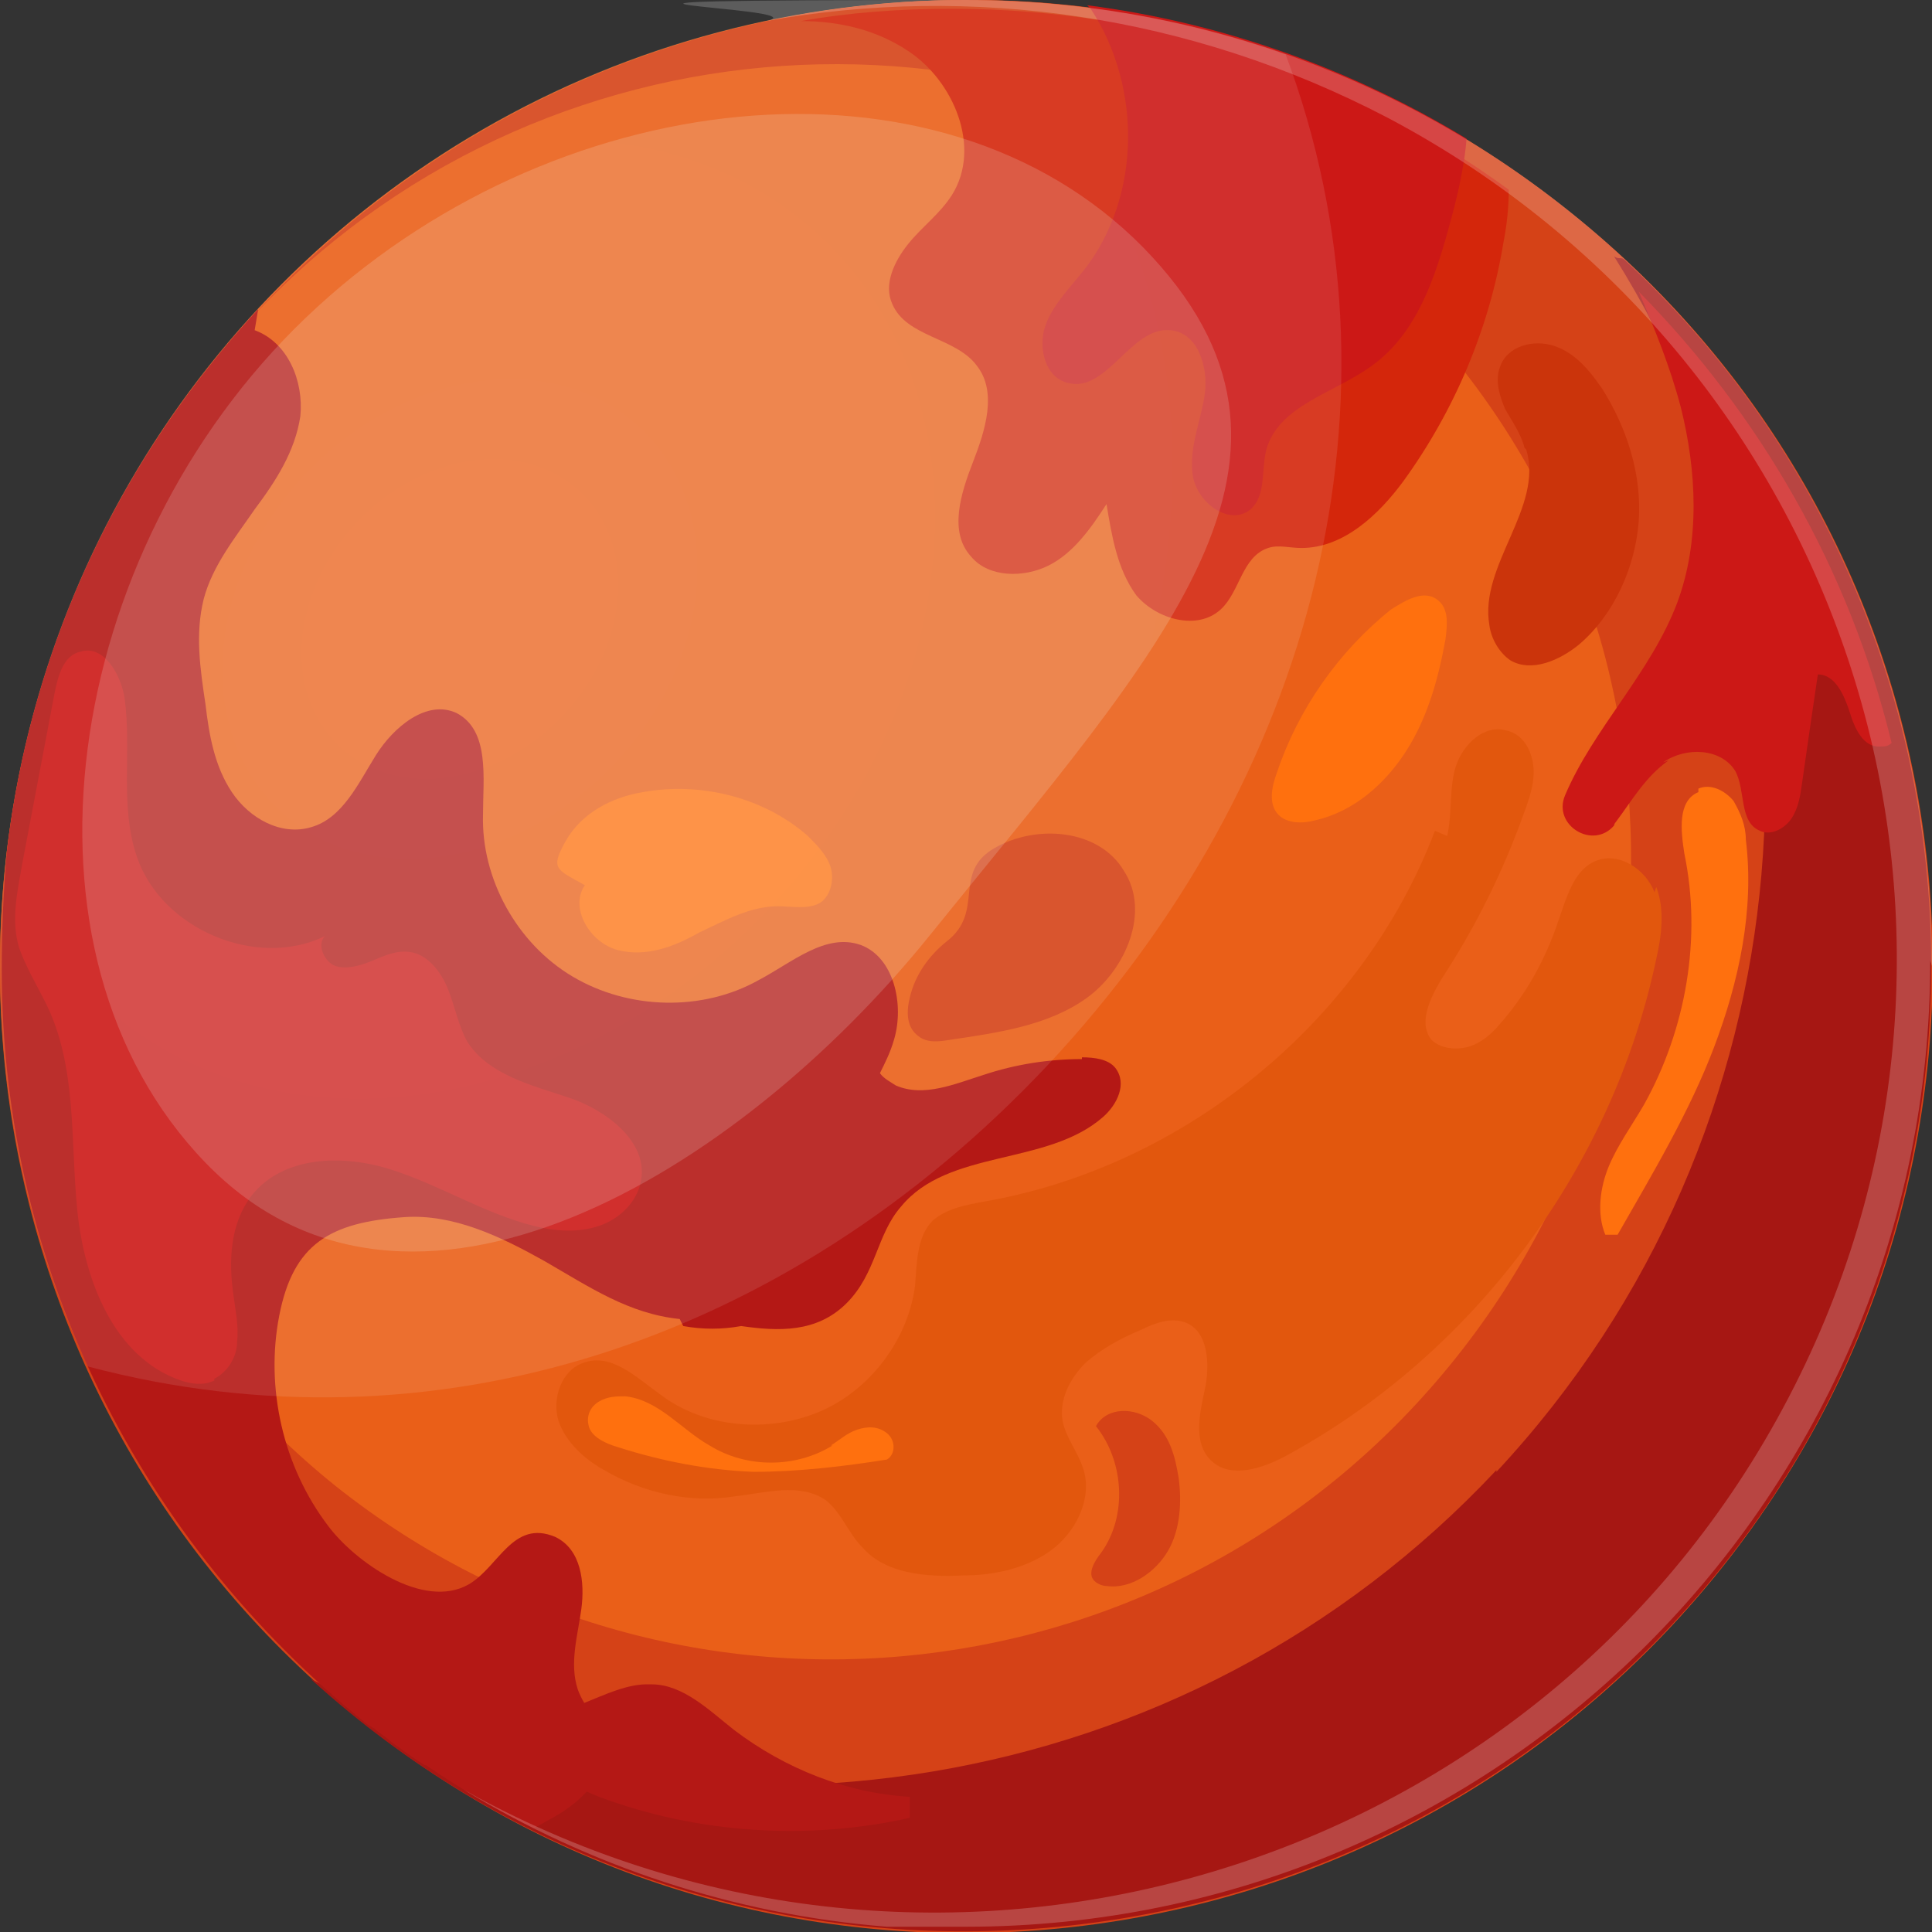
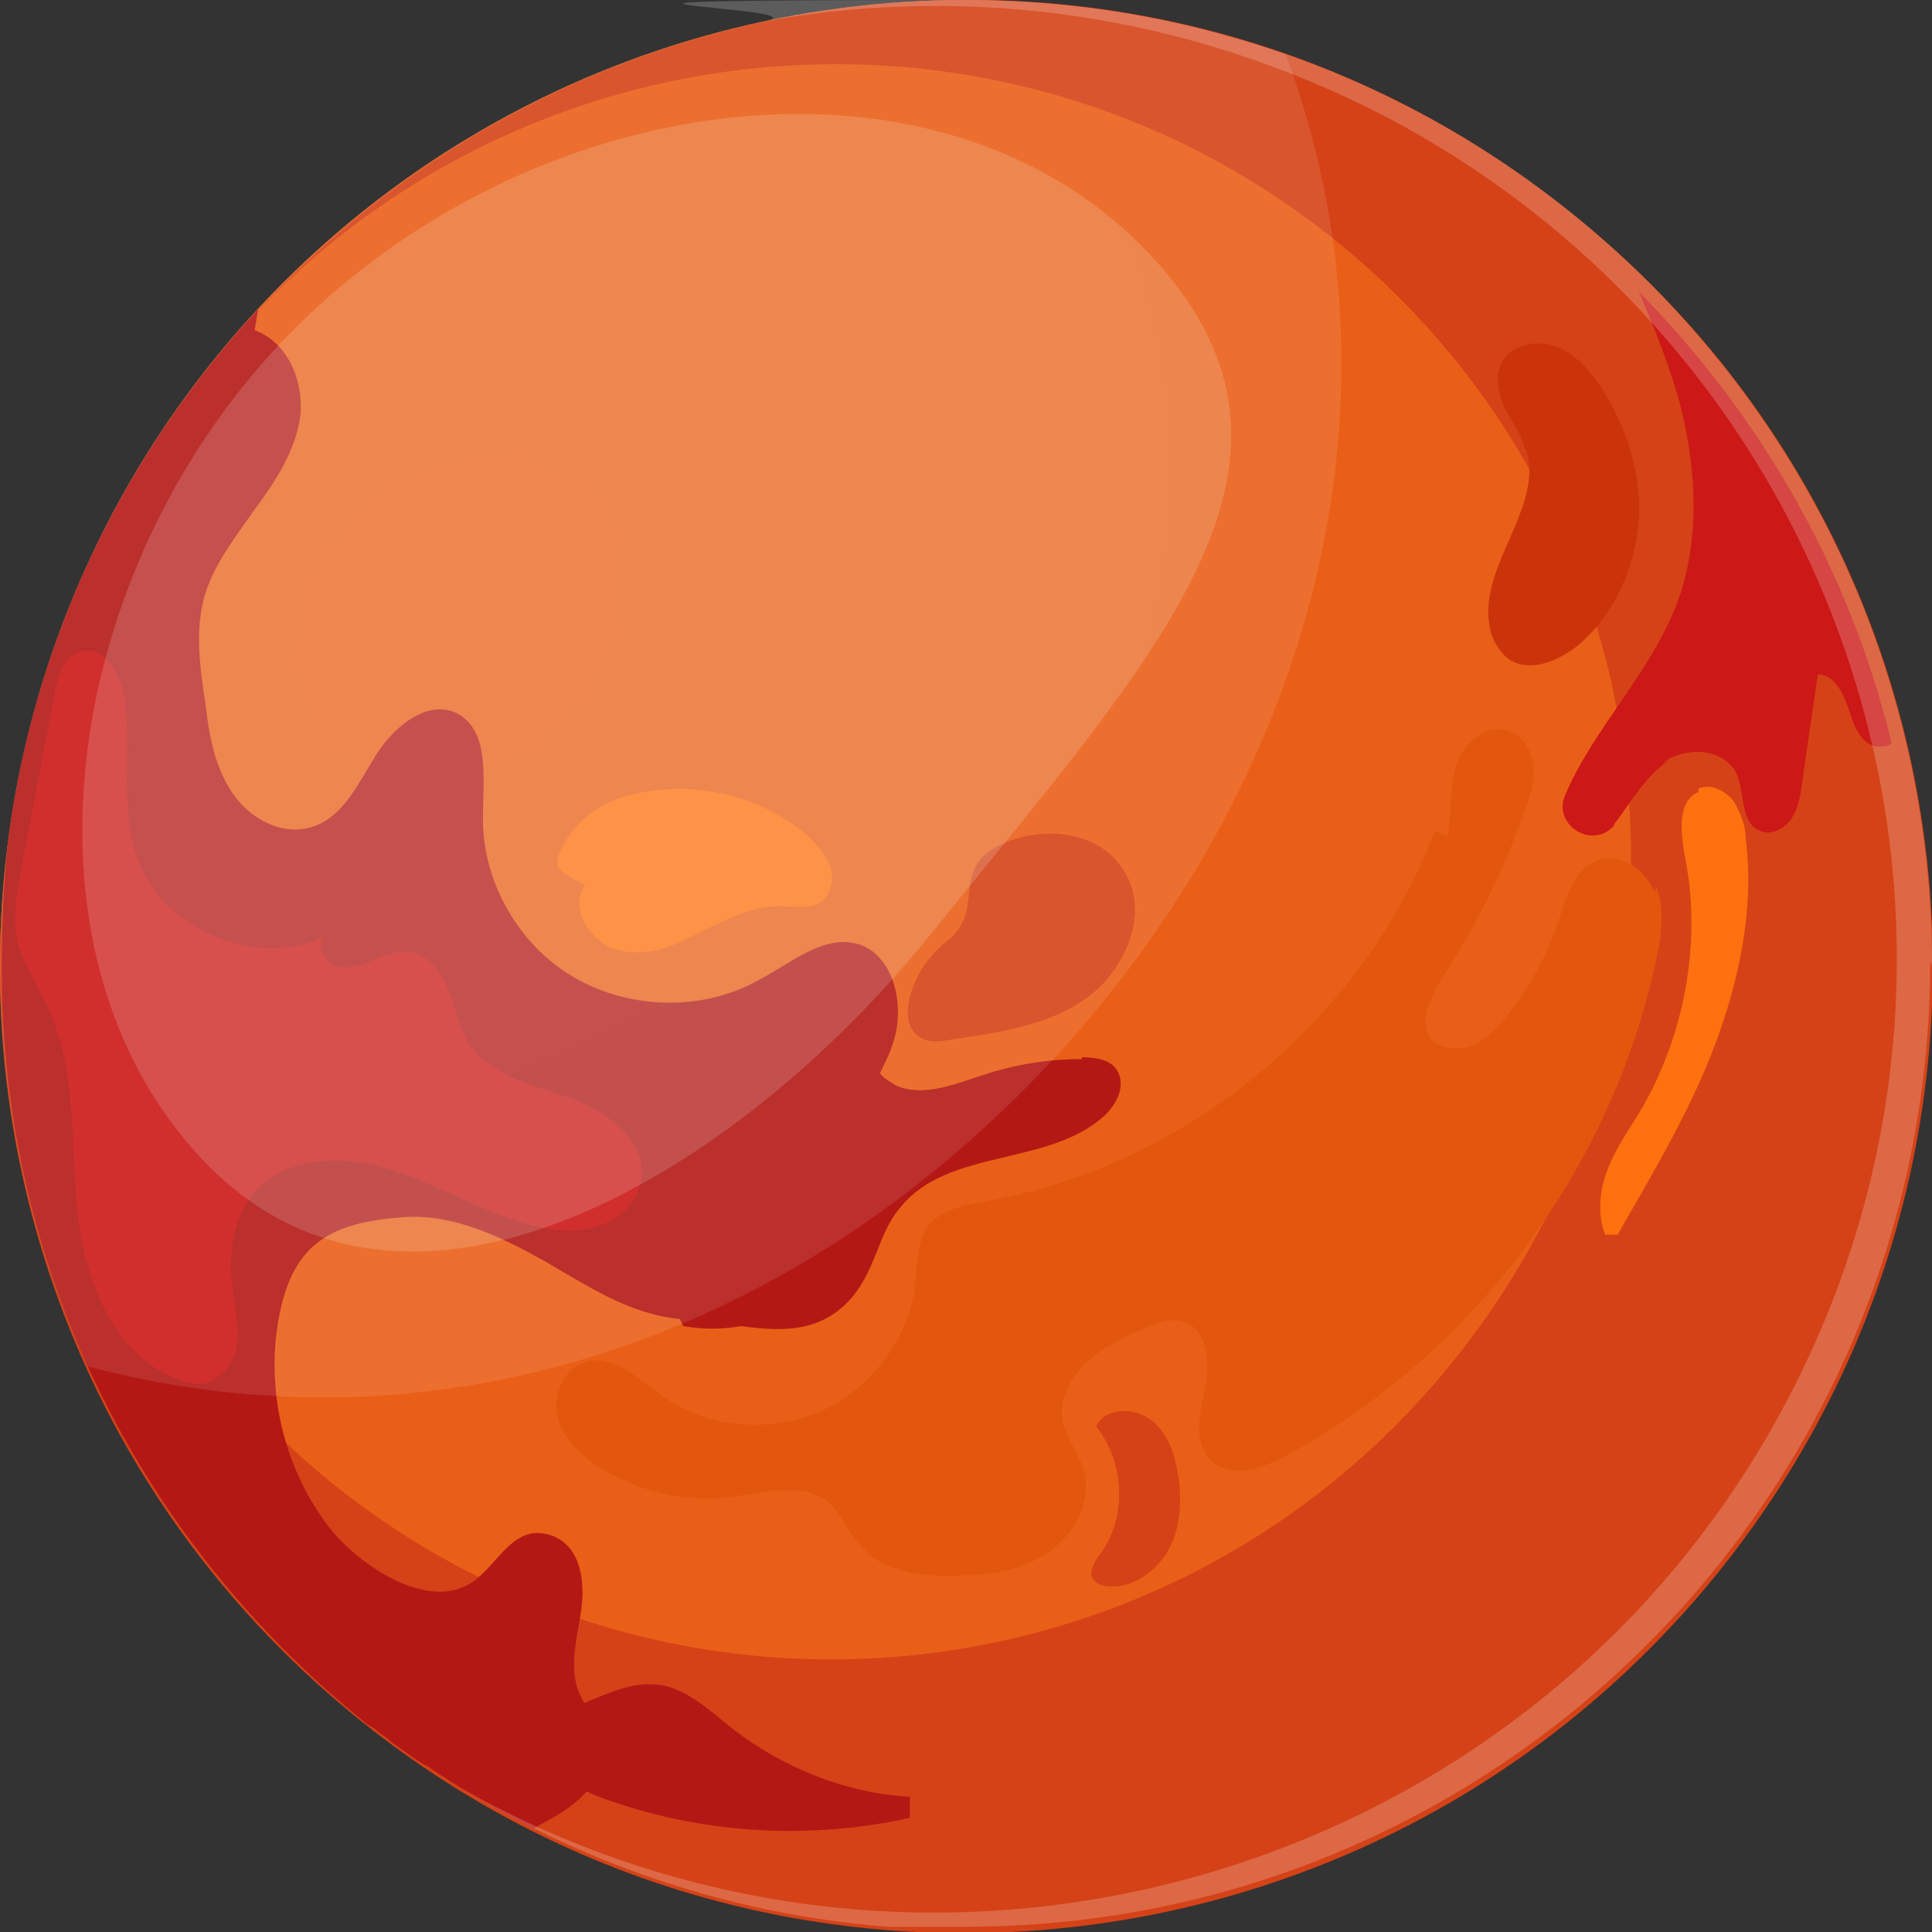
<svg xmlns="http://www.w3.org/2000/svg" id="Layer_1" data-name="Layer 1" version="1.1" viewBox="0 0 110 110">
  <rect x="0" y="0" width="110" height="110" fill="#333333" stroke="none" />
  <defs>
    <style>
      .cls-1 {
        fill: #ff700e;
      }

      .cls-1, .cls-2, .cls-3, .cls-4, .cls-5, .cls-6, .cls-7, .cls-8, .cls-9, .cls-10, .cls-11, .cls-12 {
        stroke-width: 0px;
      }

      .cls-2 {
        fill: #e2570d;
      }

      .cls-3 {
        fill: url(#radial-gradient);
        opacity: .2;
      }

      .cls-3, .cls-8, .cls-13, .cls-11 {
        isolation: isolate;
      }

      .cls-4 {
        fill: #cc1816;
      }

      .cls-5 {
        fill: #ea5f18;
      }

      .cls-6 {
        fill: #a61713;
      }

      .cls-7 {
        fill: #d54217;
      }

      .cls-8 {
        mix-blend-mode: screen;
        opacity: .2;
      }

      .cls-8, .cls-11 {
        fill: #fff;
      }

      .cls-14 {
        opacity: .8;
      }

      .cls-9 {
        fill: #d4260b;
      }

      .cls-10 {
        fill: #b41815;
      }

      .cls-11 {
        opacity: .1;
      }

      .cls-12 {
        fill: #cb340b;
      }
    </style>
    <radialGradient id="radial-gradient" cx="-877.3" cy="454.6" fx="-877.3" fy="454.6" r="59.7" gradientTransform="translate(462.7 -829.5) rotate(-88.2) scale(.9 -.9) skewX(-12.2)" gradientUnits="userSpaceOnUse">
      <stop offset="0" stop-color="#fff" />
      <stop offset=".8" stop-color="#f3fff7" />
    </radialGradient>
  </defs>
  <g class="cls-13">
    <g id="Layer_1-2" data-name="Layer 1">
      <g>
        <ellipse class="cls-5" cx="55" cy="55" rx="55" ry="55" />
        <path class="cls-7" d="M13.5,19C29.4,1,56.8-1.6,75.8,13.5c19.6,15.6,22.8,44.1,7.1,63.8s-44.2,22.9-63.8,7.3C.2,69.4-3.4,42.2,10.6,22.6-6.7,46.3-2.5,79.6,20.7,98.1c23.7,18.9,58.3,15,77.3-8.8,19-23.8,15.1-58.4-8.7-77.3C66.2-6.5,32.8-3.2,13.5,19Z" />
-         <path class="cls-6" d="M85.2,83.7c-17.7,18.9-45.4,22.9-67.5,11.9,22.2,20.2,56.7,19,77.4-3,20.8-22.1,19.6-57.2-2.6-77.8-.2-.2-.3,0-.6-.2,13.2,21,11.4,49.8-6.7,69.2h0Z" />
        <path class="cls-10" d="M61.6,60.3c-1.9,0-3.8.3-5.6.9-1.6.5-3.4,1.3-5,.6-.3-.2-.7-.4-.9-.7.3-.6.6-1.2.8-1.9.6-2,0-4.7-1.9-5.4-2-.7-3.9,1-5.8,2-3.2,1.8-7.4,1.7-10.6-.2s-5.2-5.6-5.1-9.2c0-2.1.4-4.8-1.5-5.8-1.7-.8-3.6.8-4.6,2.4-1,1.6-1.9,3.6-3.7,4.1-1.7.5-3.5-.5-4.5-2s-1.3-3.3-1.5-5c-.3-2-.6-4-.1-6,.5-1.9,1.8-3.5,2.9-5.1,1.2-1.6,2.3-3.3,2.6-5.3.2-2-.7-4.2-2.6-4.9l.2-1.2C7,25.9,1.8,36.6.4,48.4c-.2,2.2-.3,4.5-.3,6.8,0,17.3,8.1,32.7,20.6,42.8.2.2.4.3.6.4.3.3.7.5,1,.8.6.4,1.2.9,1.9,1.3,0,0,.1,0,.2.1,1.9,1.3,4,2.5,6,3.5.5-.3.9-.5,1.4-.8,1.5-.9,2.9-2.4,2.6-4.1-.2-1.1-1.1-1.9-1.5-3-.5-1.5,0-3.1.2-4.6s0-3.4-1.5-4.1c-2.4-1-3.2,1.7-4.9,2.7-2.6,1.5-6.5-1.3-8-3.3-2.6-3.4-3.6-7.9-2.8-12s2.9-5.3,7.1-5.6c2.8-.2,5.5,1.1,8,2.5,2.6,1.5,4.8,3,7.7,3.3l.2.4c1.1.2,2.2.2,3.3,0,2.1.3,4.3.4,6-1.3s1.7-3.9,3.1-5.5c2.7-3.3,8.3-2.3,11.5-5.1.8-.7,1.4-1.9.7-2.8-.4-.5-1.2-.6-1.9-.6h0Z" />
        <path class="cls-4" d="M94.7,43.4c1.3-.9,3.3-.8,4.1.5.6,1.1.2,2.9,1.4,3.4.6.3,1.4-.1,1.8-.7s.5-1.3.6-2c.3-2.1.6-4.2.9-6.2,1,0,1.5,1.2,1.8,2.1.3,1,.8,2.1,1.8,2,.2,0,.4,0,.6-.2-2.4-9.9-7.5-18.7-14.4-25.7.9,2.1,1.8,4.3,2.4,6.6.9,3.6,1.1,7.6-.2,11.1-1.5,4-4.8,7.2-6.4,11-.7,1.7,1.6,3.1,2.8,1.7,0,0,0-.1.1-.2.9-1.2,1.7-2.6,3-3.5h0Z" />
-         <path class="cls-9" d="M54.2.5c-2.9,0-5.8.2-8.6.7,2.2,0,4.3.5,6.1,1.7,2.6,1.7,4.2,5.5,2.5,8.2-.7,1.1-1.7,1.8-2.5,2.8s-1.4,2.3-.9,3.4c.8,1.9,3.6,1.9,4.8,3.5,1.2,1.5.5,3.7-.2,5.5-.7,1.8-1.4,4-.1,5.4,1,1.2,3,1.2,4.4.5s2.4-2.1,3.3-3.5c.3,1.8.6,3.7,1.7,5.2,1.2,1.4,3.5,2,4.8.8,1.1-1,1.2-3,2.7-3.5.6-.2,1.2,0,1.9,0,2.4,0,4.4-1.9,5.8-3.8,2.9-4,4.9-8.7,5.7-13.6.2-1,.3-2,.3-3C77,4.3,66.1.5,54.2.5Z" />
        <path class="cls-4" d="M12.2,78.6c-.6.3-1.3.2-1.9,0-3.8-1.3-5.5-5.7-5.9-9.7-.4-4,0-8.2-1.8-11.8-.5-1-1.1-2-1.5-3.1-.5-1.6-.1-3.3.2-5l1.8-9.5c.2-1,.5-2.2,1.5-2.4,1.3-.4,2.3,1.3,2.5,2.7.4,3-.3,6.1.7,9,1.4,4.1,6.8,6.4,10.7,4.5-.5.5,0,1.5.6,1.7s1.4,0,2.1-.3,1.4-.6,2.1-.5c1,.1,1.8,1.1,2.2,2.1.4,1,.6,2.1,1.1,3,1.2,1.9,3.7,2.5,5.8,3.2s4.5,2.5,4.1,4.7c-.2,1.2-1.2,2.2-2.4,2.6-1.2.4-2.5.3-3.7,0-2.8-.7-5.3-2.3-8.1-3.2-2.8-.9-6.2-.8-8,1.5-1.2,1.6-1.3,3.7-1,5.7.1.8.3,1.7.2,2.6,0,.8-.5,1.7-1.3,2.1h0Z" />
        <path class="cls-12" d="M86.9,25.6c1,3.3-2.7,6.6-2.1,10,.1.8.6,1.6,1.2,2,1.2.7,2.8,0,3.9-.9,2-1.7,3.2-4.4,3.4-7,.2-2.7-.7-5.4-2.1-7.6-.7-1-1.5-2-2.7-2.4-1.2-.4-2.7,0-3.1,1.2-.3.8,0,1.7.3,2.4.4.7.9,1.4,1.1,2.2Z" />
        <path class="cls-2" d="M94.2,50.8c-.5-1.3-2-2.3-3.3-1.8-1.3.5-1.7,2.1-2.2,3.5-.7,2.1-1.8,4.1-3.3,5.8-.5.6-1.1,1.1-1.8,1.3s-1.6.1-2.1-.4c-.8-1,0-2.5.6-3.5,1.9-2.9,3.5-6.1,4.7-9.5.3-.8.6-1.7.5-2.6s-.6-1.8-1.5-2c-1.3-.4-2.5.8-2.9,2s-.2,2.6-.5,4l-.7-.3c-4.1,10.8-14.2,19.1-25.6,21.1-1.1.2-2.2.4-3,1.1-.9.9-.9,2.4-1,3.7-.4,3.1-2.6,6-5.5,7.2-2.9,1.2-6.5.9-9-1-1.4-1-2.8-2.4-4.4-1.8-1.2.4-1.8,2-1.4,3.3.4,1.2,1.5,2.2,2.6,2.8,2.2,1.3,4.9,1.9,7.4,1.5,1.8-.2,3.7-.8,5.2.2.9.7,1.3,1.9,2.1,2.7,1.3,1.5,3.6,1.7,5.7,1.6,1.8,0,3.6-.4,5-1.4s2.4-2.9,1.9-4.6c-.3-1-1-1.8-1.2-2.8-.2-1.2.4-2.4,1.3-3.3.9-.8,2-1.4,3.2-1.9.8-.4,1.7-.7,2.5-.4,1.3.5,1.4,2.4,1.1,3.8s-.7,3.1.4,4.1c1.1,1,2.9.4,4.2-.3,10.7-5.8,18.6-16.4,21.1-28.3.3-1.3.5-2.8,0-4.1h0Z" />
-         <path class="cls-1" d="M47.4,82.3c-2.1,1.3-4.9,1.3-7,0-1.6-.9-2.9-2.6-4.8-2.8-.5,0-1,0-1.5.3s-.7.8-.6,1.3c.1.7,1,1.1,1.7,1.3,2.5.8,5.1,1.3,7.7,1.4,2.5,0,5.1-.3,7.6-.7.5-.3.5-1.1,0-1.5s-1.1-.4-1.7-.2-1,.6-1.5.9h0Z" />
-         <path class="cls-1" d="M79.2,34.7c-3,2.4-5.3,5.7-6.5,9.3-.3.8-.5,1.8.1,2.4.5.5,1.4.5,2.1.3,2.2-.5,4-2.1,5.2-4s1.8-4.1,2.2-6.3c.1-.8.2-1.7-.4-2.2-.8-.7-1.9,0-2.7.5h0Z" />
-         <path class="cls-4" d="M62.1.5c2.9,4.4,2.9,10.7-.4,14.9-.8,1-1.8,2-2.2,3.2-.4,1.2,0,2.9,1.3,3.2,2.2.6,3.6-3.2,5.8-3,1.6.1,2.2,2.1,2,3.6s-.9,3-.7,4.6,2.1,3,3.3,2c.9-.8.6-2.2.9-3.4.7-2.5,3.8-3.2,5.9-4.7,2.9-2,3.9-5.7,4.8-9.1.3-1.2.6-2.6.7-3.9-6.4-3.9-13.8-6.6-21.6-7.6Z" />
        <path class="cls-1" d="M33.3,50.4c-.9,1.3.3,3.3,1.9,3.7s3.2-.2,4.6-1c1.5-.7,2.9-1.5,4.5-1.5.8,0,1.7.2,2.4-.2.6-.4.8-1.3.6-2-.2-.7-.8-1.3-1.3-1.8-2.5-2.2-6.1-3.1-9.4-2.5-1.8.3-3.5,1.2-4.4,2.8s-.5,1.6,1.1,2.5Z" />
        <path class="cls-1" d="M96.7,45.1c-1.2.5-1,2.2-.8,3.5,1,4.8.1,10-2.3,14.3-.7,1.2-1.5,2.3-2,3.5s-.7,2.7-.2,3.9h.7c2-3.5,4.1-7,5.5-10.7,1.4-3.7,2.3-7.8,1.8-11.8,0-.8-.3-1.5-.7-2.2-.5-.6-1.3-1-2-.7h0Z" />
        <path class="cls-7" d="M67.1,84.1c.2,1.4.1,3-.6,4.2s-2.1,2.2-3.5,2c-.2,0-.5-.1-.7-.3-.4-.4,0-1.1.4-1.6,1.5-2.1,1.3-5.2-.3-7.2.6-1.1,2.2-1.1,3.2-.3s1.3,2,1.5,3.2h0Z" />
        <path class="cls-7" d="M53.9,53.6c-1,.8-1.8,1.9-2.1,3.2-.2.8-.2,1.7.5,2.2.5.4,1.2.3,1.8.2,2.7-.4,5.6-.8,7.8-2.4,2.2-1.6,3.6-4.9,2.1-7.2-1.4-2.4-5-2.7-7.4-1.3s-.5,3.6-2.7,5.3h0Z" />
        <path class="cls-11" d="M0,55c0,8.1,1.8,15.9,5,22.8,19.6,5.2,39.7-1.3,54.6-17.1,15.3-16.3,20.9-38.1,13.6-57.6C67.5,1.1,61.4,0,55,0,24.6,0,0,24.6,0,55Z" />
        <g class="cls-14">
          <path class="cls-3" d="M17.4,18.1c13.9-13.3,36-15.9,47.7-4,11.6,11.9,1.1,22.7-12.2,39.2-10.9,13.5-29.6,24.9-41.2,12.9S3.5,31.4,17.4,18.1Z" />
        </g>
        <path class="cls-8" d="M110,55C110,24.6,85.4,0,55,0s-7.7.4-11.4,1.2c11.7-2.1,24.1-.4,35.4,5.5,26.7,14.1,36.8,47,22.5,73.5-14.2,26.4-47.4,36.4-74,22.3-.4-.2-.7-.4-1.1-.6,7.1,4.3,15.3,7.1,24.1,7.8.3,0,.7,0,1,0,.4,0,.8,0,1.2,0,.7,0,1.3,0,2,0h.3c30.3,0,54.9-24.6,54.9-55h0Z" />
        <path class="cls-10" d="M37.1,95.9c1.8,0,3.3,1.5,4.7,2.6,2.9,2.2,6.4,3.6,10,3.8v1.2c-5.8,1.3-12.1.9-17.7-1.2-2.3-.9-4.8-2.6-4.5-5,2.3,1.1,4.9-1.5,7.4-1.4h0Z" />
      </g>
    </g>
  </g>
</svg>